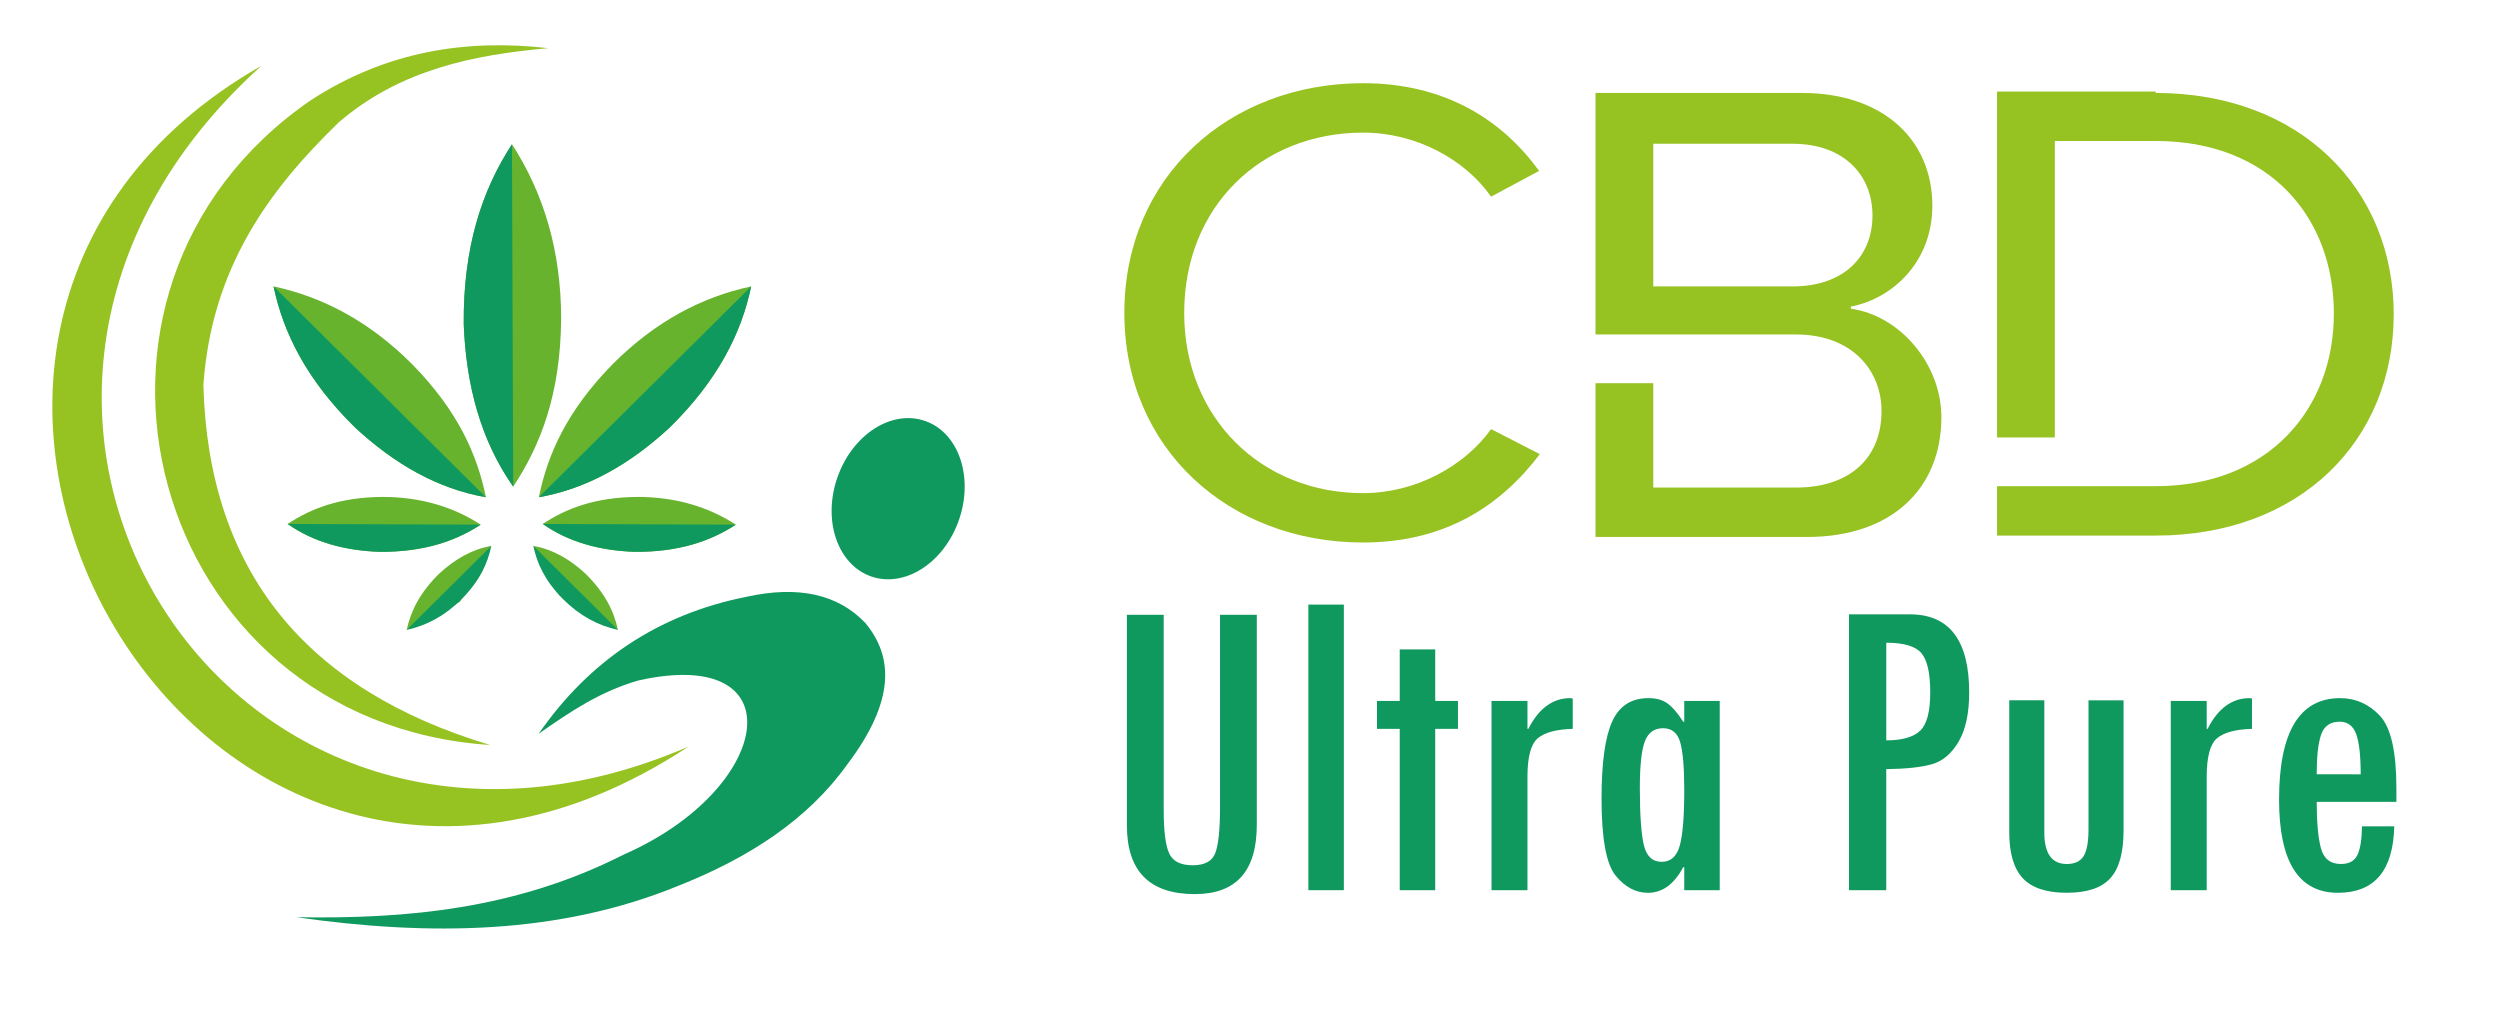
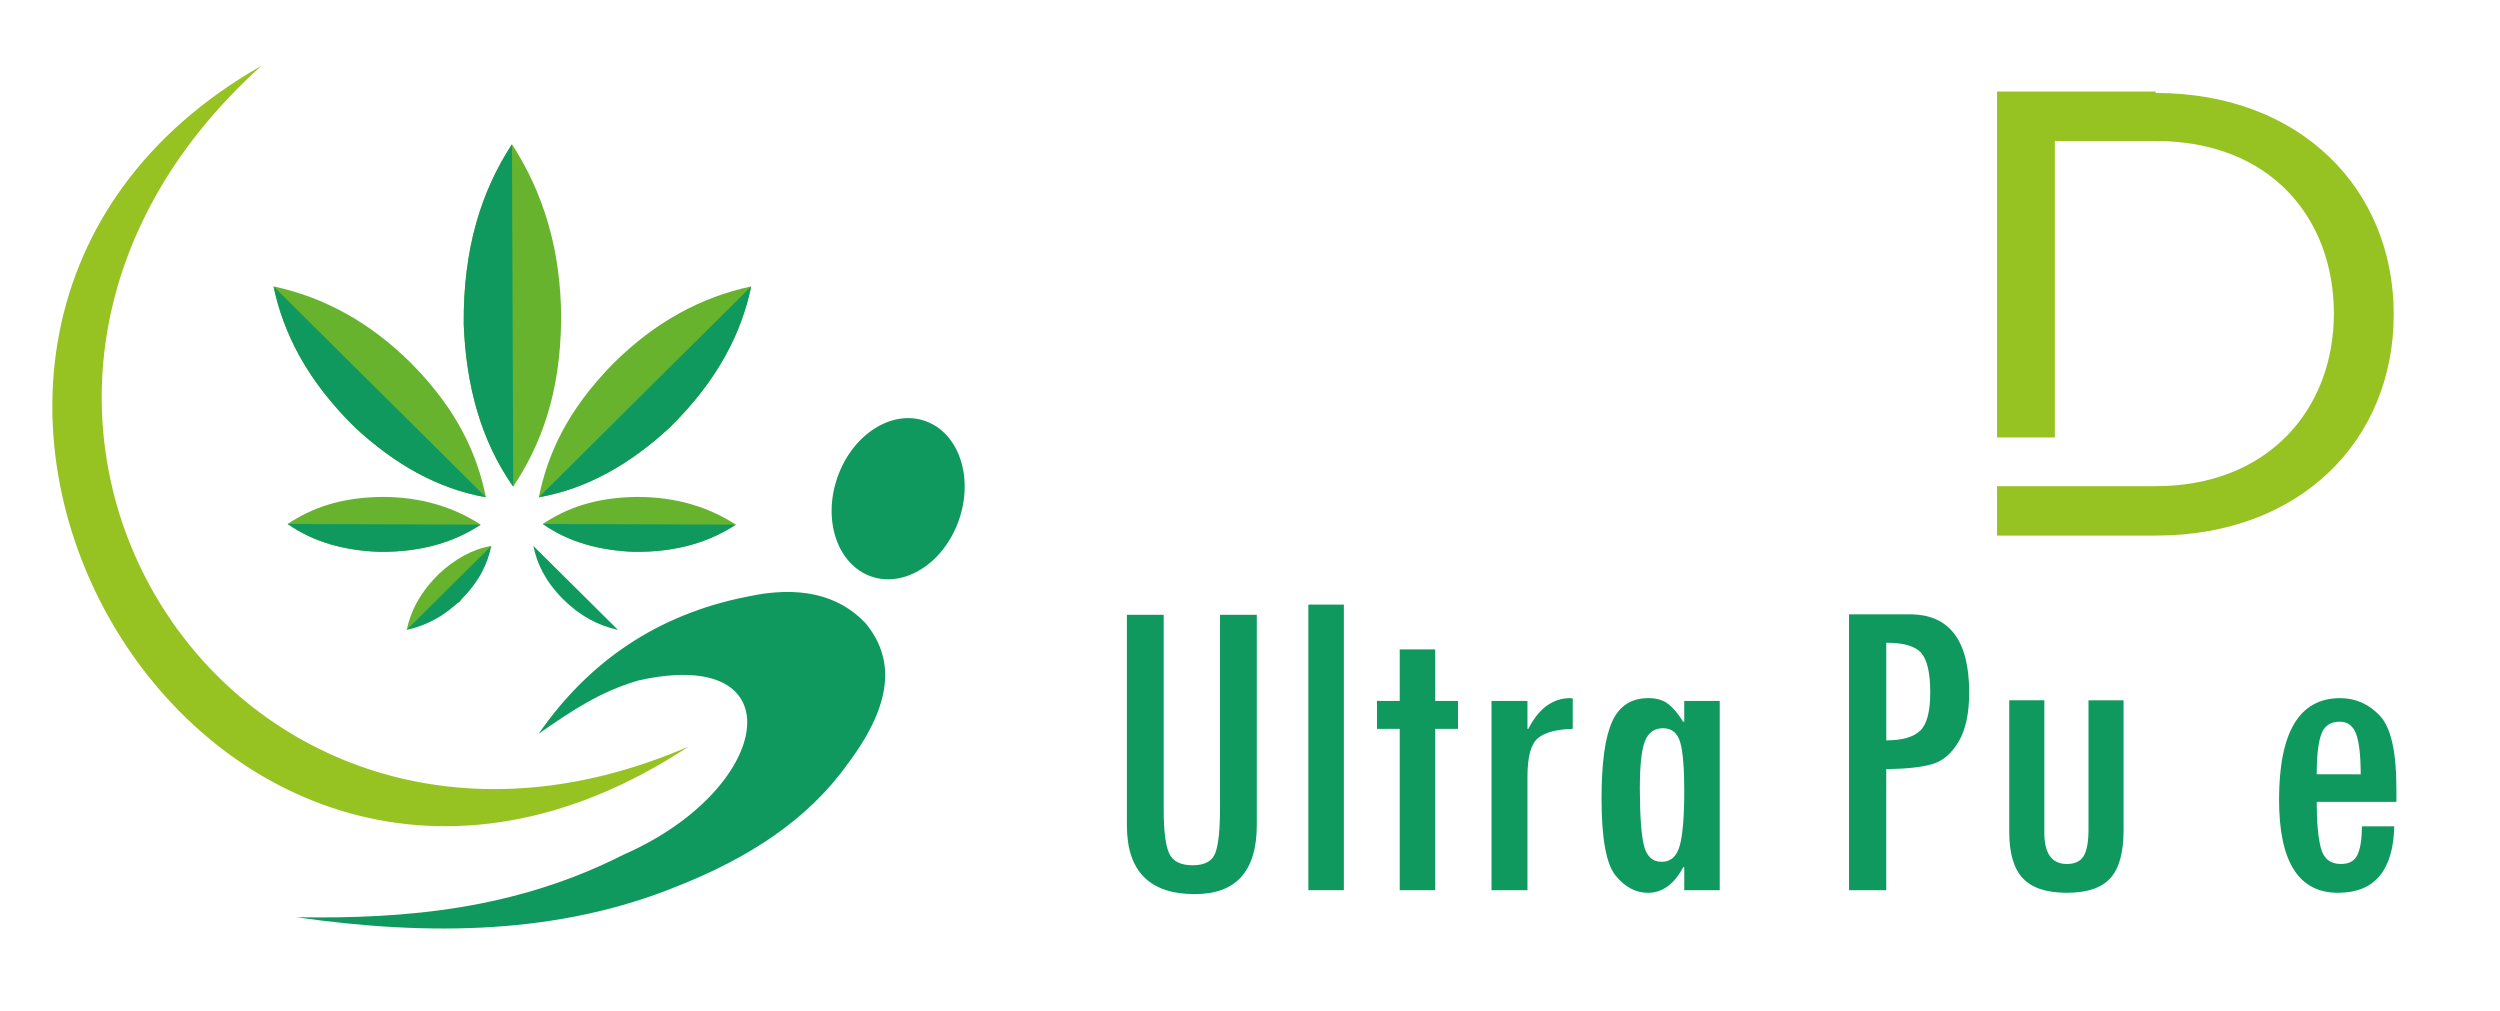
<svg xmlns="http://www.w3.org/2000/svg" version="1.1" id="Calque_1" x="0px" y="0px" width="148.334px" height="60px" viewBox="0 0 148.334 60" enable-background="new 0 0 148.334 60" xml:space="preserve">
  <g>
-     <path fill="#96C222" d="M91.363,26.946c-2.313,3.056-5.615,5.243-10.488,5.243c-7.929,0-14.163-5.532-14.163-13.626   c0-8.093,6.234-13.626,14.163-13.626c4.873,0,8.259,2.188,10.446,5.203l-2.849,1.528c-1.569-2.23-4.46-3.799-7.598-3.799   c-6.029,0-10.612,4.377-10.612,10.695c0,6.235,4.583,10.695,10.612,10.695c3.138,0,6.028-1.61,7.598-3.798L91.363,26.946z" />
-     <path fill="#96C222" d="M109.82,18.316c2.933,0.413,5.369,3.304,5.369,6.442c0,4.212-2.932,7.102-7.97,7.102H94.667v-9.125h3.428   v6.194h8.464c3.18,0,5.079-1.735,5.079-4.542c0-2.395-1.733-4.542-5.079-4.542H94.667V5.516h12.263c4.79,0,7.723,2.767,7.723,6.689   c0,3.304-2.313,5.492-4.832,5.987V18.316z M111.101,12.783c0-2.353-1.651-4.253-4.748-4.253h-8.258v8.465h8.258   C109.449,16.995,111.101,15.178,111.101,12.783z" />
    <path fill="#96C222" d="M127.906,5.516c8.589,0,14.122,5.698,14.122,13.131c0,7.474-5.533,13.131-14.122,13.131h-9.414v-2.932   h9.414c6.689,0,10.571-4.583,10.571-10.24c0-5.657-3.758-10.241-10.571-10.241h-5.986v17.591h-3.428V5.433h9.414V5.516z" />
  </g>
  <g>
    <path fill="#10995E" d="M74.57,48.951c0,2.732-1.224,4.1-3.674,4.1c-2.689,0-4.033-1.359-4.033-4.074v-12.5h2.184v11.574   c0,1.242,0.107,2.102,0.321,2.576c0.214,0.477,0.682,0.713,1.401,0.713c0.719,0,1.169-0.25,1.348-0.752   c0.182-0.5,0.271-1.389,0.271-2.664V36.477h2.183V48.951z" />
    <path fill="#10995E" d="M79.736,52.818H77.63V35.873h2.106V52.818z" />
    <path fill="#10995E" d="M86.507,43.246h-1.35v9.572h-2.106v-9.572h-1.35V41.59h1.35v-3.059h2.106v3.059h1.35V43.246z" />
    <path fill="#10995E" d="M93.316,43.246c-0.968,0.027-1.658,0.211-2.069,0.553c-0.411,0.344-0.617,1.105-0.617,2.287v6.732h-2.133   V41.59h2.133v1.656h0.053c0.616-1.215,1.447-1.824,2.492-1.824l0.142,0.025V43.246z" />
    <path fill="#10995E" d="M102.039,52.818h-2.106v-1.363h-0.063c-0.539,1.012-1.235,1.518-2.09,1.518   c-0.726,0-1.366-0.34-1.921-1.021c-0.556-0.682-0.834-2.207-0.834-4.58c0-2.107,0.21-3.625,0.628-4.555   c0.419-0.93,1.136-1.395,2.153-1.395c0.478,0,0.865,0.113,1.159,0.334c0.295,0.223,0.596,0.58,0.904,1.066h0.063V41.59h2.106   V52.818z M98.596,51.135c0.536,0,0.892-0.322,1.07-0.963c0.177-0.643,0.267-1.734,0.267-3.275c0-1.354-0.081-2.309-0.242-2.859   c-0.161-0.553-0.5-0.83-1.019-0.83c-0.517,0-0.875,0.258-1.074,0.773c-0.2,0.512-0.3,1.441-0.3,2.785   c0,1.586,0.08,2.709,0.236,3.373C97.691,50.803,98.046,51.135,98.596,51.135z" />
    <path fill="#10995E" d="M109.71,36.451h3.608c2.348,0,3.521,1.547,3.521,4.637c0,1.234-0.209,2.203-0.623,2.91   c-0.417,0.707-0.934,1.152-1.555,1.336c-0.622,0.186-1.535,0.285-2.743,0.303v7.182h-2.209V36.451z M111.919,43.928   c0.934,0,1.602-0.189,2.005-0.566c0.401-0.375,0.604-1.135,0.604-2.273c0-1.148-0.176-1.928-0.527-2.338   c-0.352-0.412-1.044-0.615-2.081-0.615V43.928z" />
    <path fill="#10995E" d="M125.999,49.271c0,1.311-0.26,2.254-0.783,2.834c-0.522,0.578-1.383,0.867-2.582,0.867   s-2.068-0.285-2.608-0.855c-0.538-0.57-0.81-1.484-0.81-2.742v-7.824h2.081v7.85c0,1.242,0.447,1.863,1.337,1.863   c0.471,0,0.804-0.158,0.997-0.475c0.191-0.316,0.287-0.844,0.287-1.582v-7.656h2.081V49.271z" />
-     <path fill="#10995E" d="M133.618,43.246c-0.968,0.027-1.658,0.211-2.069,0.553c-0.411,0.344-0.617,1.105-0.617,2.287v6.732h-2.133   V41.59h2.133v1.656h0.053c0.616-1.215,1.447-1.824,2.492-1.824l0.142,0.025V43.246z" />
    <path fill="#10995E" d="M142.188,47.576h-4.729c0,1.217,0.084,2.135,0.251,2.756s0.563,0.932,1.188,0.932   c0.479,0,0.805-0.18,0.977-0.539c0.171-0.361,0.26-0.926,0.269-1.697h1.916c-0.061,2.629-1.174,3.945-3.342,3.945   c-2.33,0-3.493-1.842-3.493-5.525c0-4.016,1.206-6.025,3.622-6.025c0.917,0,1.702,0.348,2.357,1.041   c0.655,0.695,0.983,2.129,0.983,4.303V47.576z M140.068,45.943c0-1.113-0.091-1.91-0.27-2.395c-0.18-0.484-0.505-0.727-0.977-0.727   c-0.557,0-0.923,0.256-1.099,0.764c-0.176,0.51-0.264,1.297-0.264,2.357H140.068z" />
  </g>
  <path fill-rule="evenodd" clip-rule="evenodd" fill="#67B32E" d="M17.066,31.088c1.54,1.08,3.379,1.576,5.434,1.654  c2.568,0.023,4.483-0.605,6.022-1.613c-1.635-1.057-3.557-1.645-5.841-1.645C20.155,29.506,18.452,30.172,17.066,31.088" />
-   <path fill-rule="evenodd" clip-rule="evenodd" fill="#67B32E" d="M31.648,32.393l1.524,2.912l3.492,2.068  c-0.233-1.111-0.793-2.223-1.924-3.334c-0.929-0.861-1.95-1.447-3.092-1.648V32.393z" />
  <path fill-rule="evenodd" clip-rule="evenodd" fill="#67B32E" d="M29.149,32.393l-1.861,3.316l-3.156,1.664  c0.232-1.111,0.793-2.223,1.923-3.334c0.931-0.861,1.951-1.447,3.095-1.648V32.393z" />
  <path fill-rule="evenodd" clip-rule="evenodd" fill="#67B32E" d="M30.451,28.874c-1.917-2.729-2.795-5.993-2.936-9.635  c-0.039-4.554,1.08-7.949,2.863-10.679c1.875,2.897,2.916,6.308,2.917,10.359C33.256,23.395,32.075,26.417,30.451,28.874" />
  <path fill-rule="evenodd" clip-rule="evenodd" fill="#67B32E" d="M28.831,29.503c-2.872-0.502-5.43-1.975-7.768-4.141  c-2.84-2.79-4.248-5.578-4.832-8.369c2.951,0.632,5.702,2.097,8.206,4.599C27.179,24.382,28.315,26.981,28.831,29.503" />
  <path fill-rule="evenodd" clip-rule="evenodd" fill="#67B32E" d="M31.971,29.503c2.871-0.502,5.43-1.975,7.768-4.141  c2.84-2.79,4.248-5.578,4.832-8.369c-2.951,0.632-5.703,2.097-8.206,4.599C33.623,24.382,32.487,26.981,31.971,29.503" />
  <path fill-rule="evenodd" clip-rule="evenodd" fill="#67B32E" d="M32.203,31.088c1.54,1.08,3.379,1.576,5.434,1.654  c2.568,0.023,4.482-0.605,6.022-1.613c-1.635-1.057-3.558-1.645-5.842-1.645C35.292,29.506,33.588,30.172,32.203,31.088" />
  <path fill-rule="evenodd" clip-rule="evenodd" fill="#10995E" d="M30.451,28.874c-1.917-2.729-2.795-5.992-2.936-9.635  c-0.039-4.554,1.078-7.949,2.863-10.679L30.451,28.874z M31.971,29.503c2.871-0.502,5.43-1.975,7.768-4.141  c2.84-2.79,4.248-5.578,4.832-8.369L31.971,29.503z M32.203,31.088c1.54,1.08,3.379,1.576,5.434,1.654  c2.568,0.023,4.482-0.605,6.022-1.613L32.203,31.088z M36.664,37.373c-1.175-0.252-2.27-0.836-3.267-1.832  c-1.092-1.111-1.545-2.145-1.751-3.15L36.664,37.373z M24.132,37.373c1.175-0.252,2.271-0.836,3.267-1.832  c1.092-1.111,1.545-2.145,1.75-3.15L24.132,37.373z M17.066,31.088c1.54,1.08,3.379,1.576,5.434,1.654  c2.568,0.023,4.483-0.605,6.022-1.613L17.066,31.088z M28.831,29.503c-2.872-0.502-5.43-1.975-7.768-4.141  c-2.84-2.79-4.248-5.578-4.832-8.369L28.831,29.503z" />
-   <path fill-rule="evenodd" clip-rule="evenodd" fill="#96C222" d="M29.081,44.203c-10.927-3.275-16.718-10.307-17.014-21.355  c0.489-6.956,3.887-11.57,8.03-15.587c3.661-3.149,8.05-4.012,12.434-4.403c-4.839-0.552-9.578,0.155-14.099,3.094  C1.958,17.289,8.778,42.871,29.081,44.203" />
  <path fill-rule="evenodd" clip-rule="evenodd" fill="#96C222" d="M15.512,3.901C-12.64,19.95,12.014,63.293,40.856,44.295  C13.656,56.07-6.734,23.955,15.512,3.901" />
  <path fill-rule="evenodd" clip-rule="evenodd" fill="#10995E" d="M54.881,24.974c1.995,0.688,2.9,3.311,2.022,5.861  c-0.878,2.55-3.208,4.058-5.204,3.371c-1.995-0.688-2.9-3.311-2.019-5.859C50.558,25.796,52.886,24.287,54.881,24.974   M31.959,43.539c2.965-4.275,7.019-7.072,12.339-8.131c3.087-0.678,5.43-0.146,7.05,1.559c1.664,2.01,1.766,4.625-1.065,8.373  c-2.37,3.324-5.883,5.568-10.029,7.215c-7.054,2.895-14.727,3-22.674,1.867c6.536,0.111,13.041-0.473,19.431-3.719  c8.9-3.904,10.271-12.428,0.874-10.33C35.557,41.047,33.808,42.248,31.959,43.539z" />
</svg>